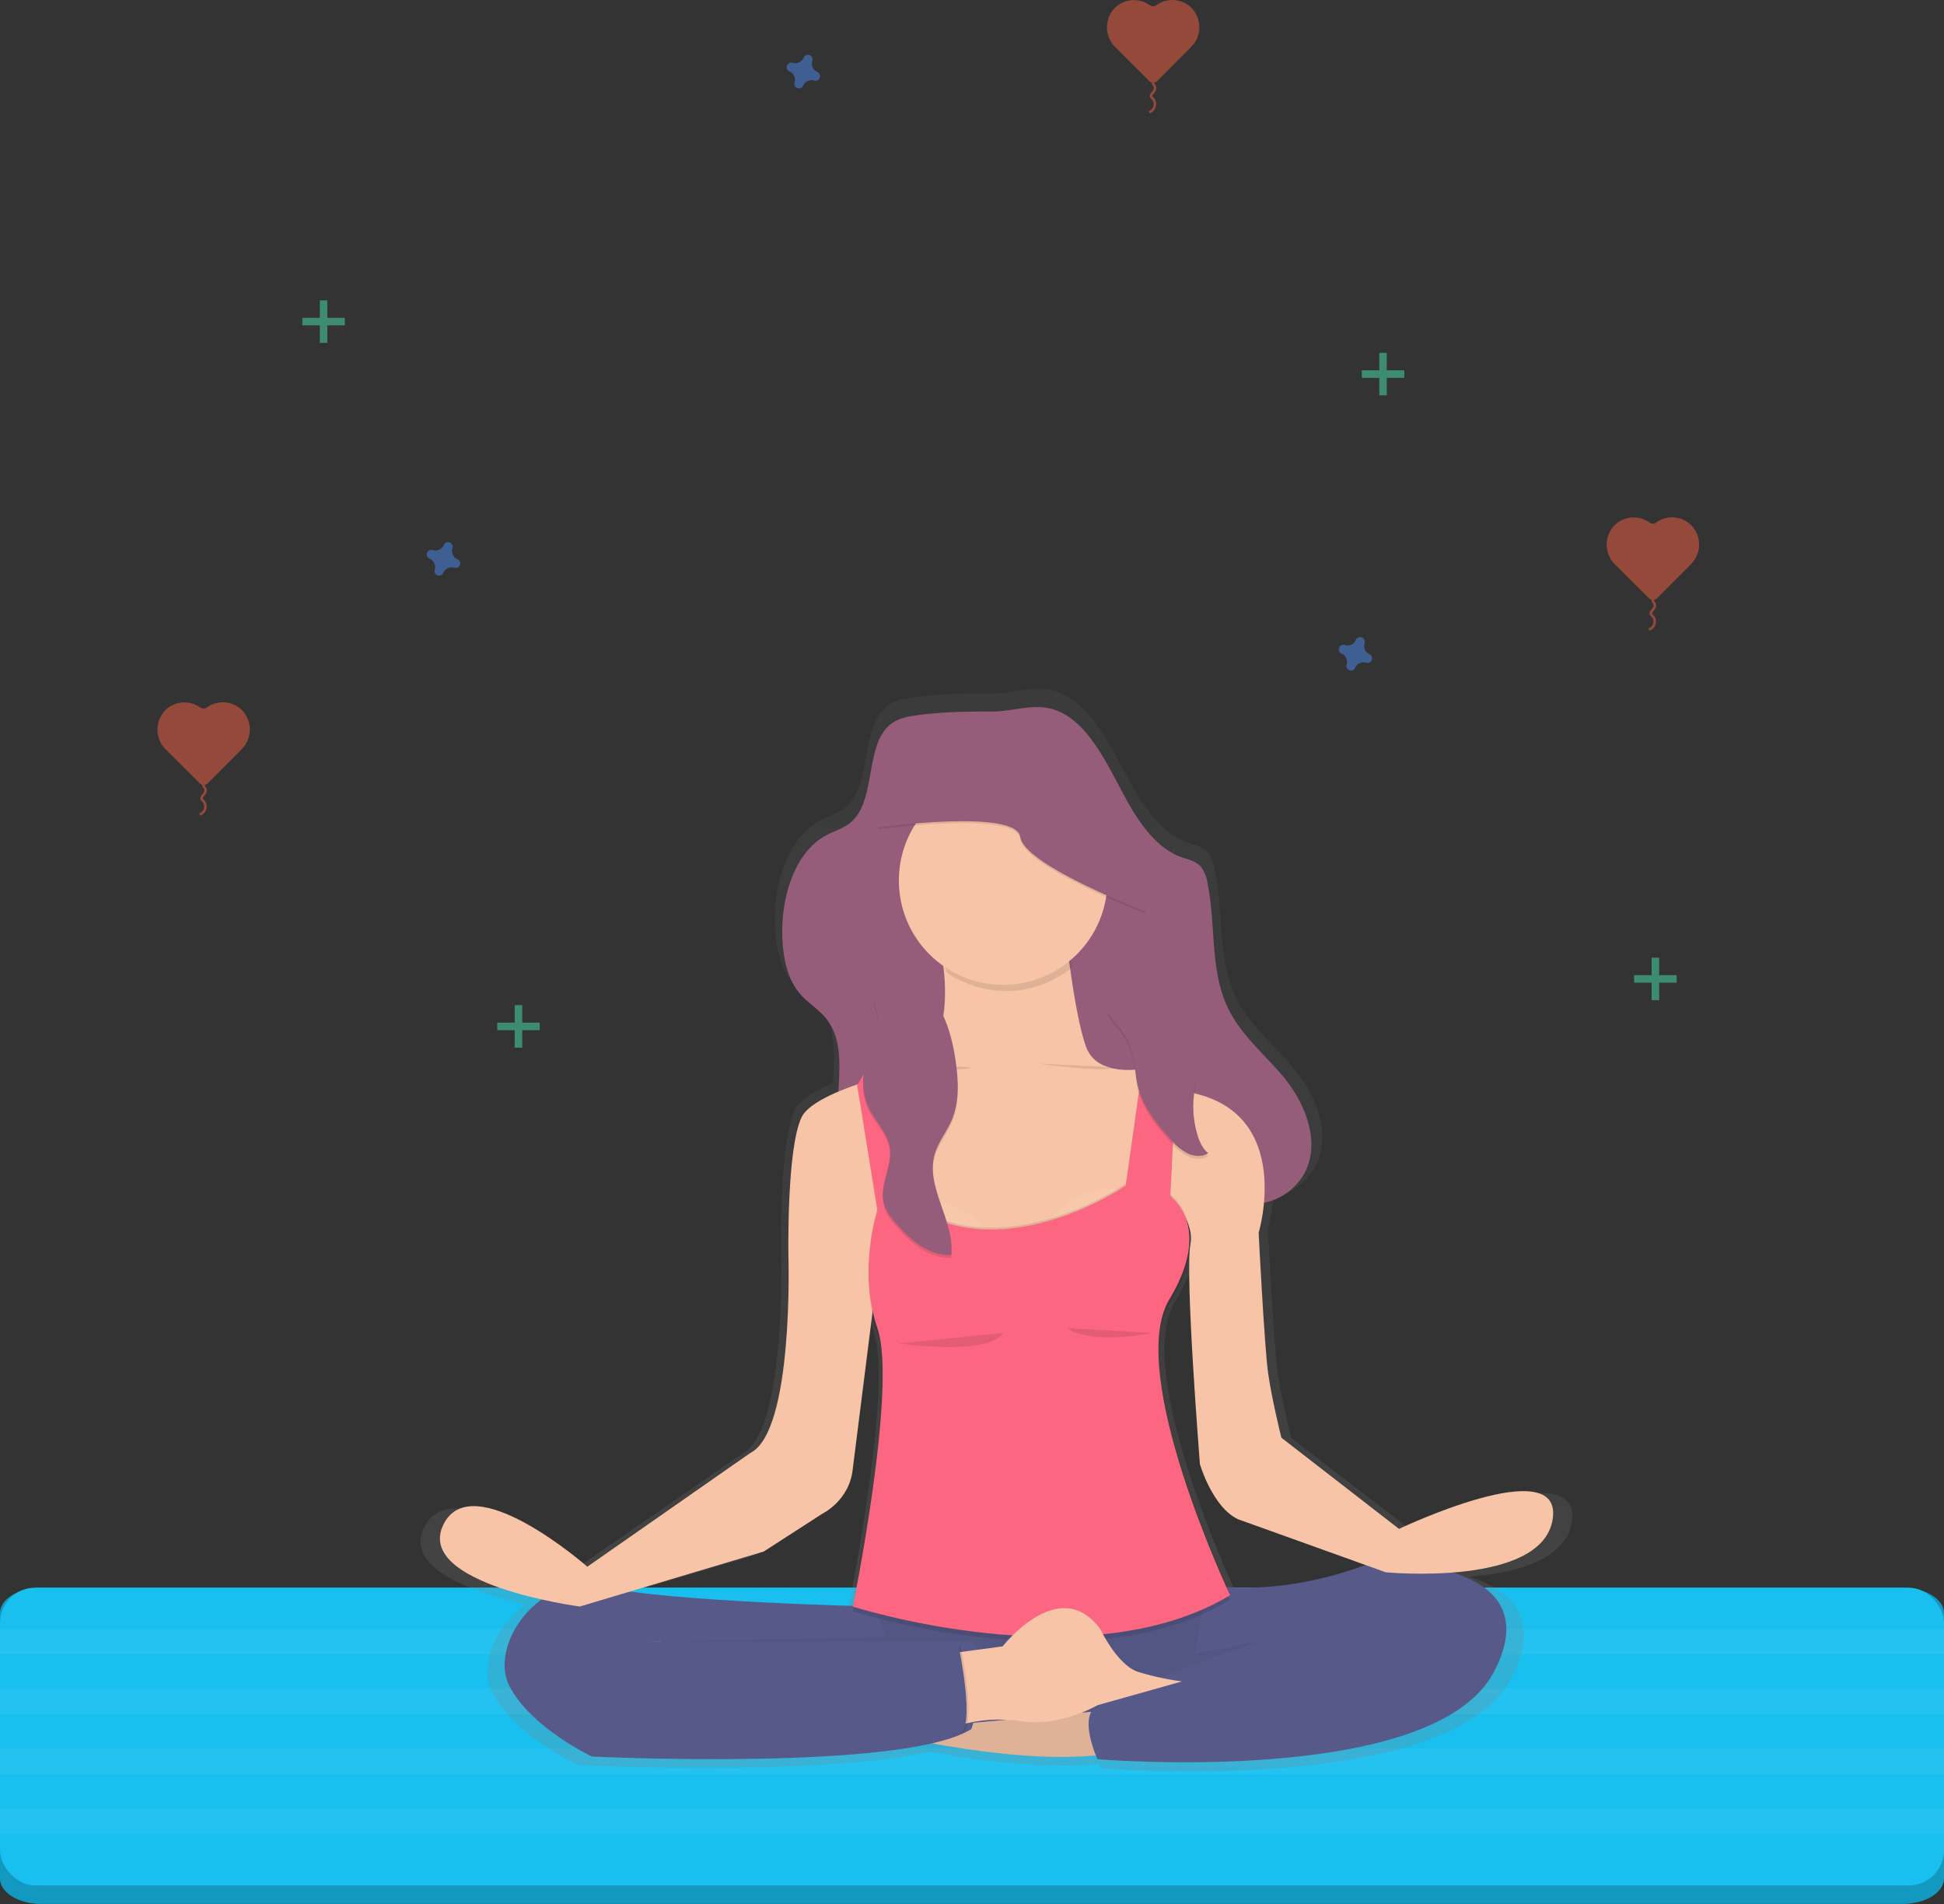
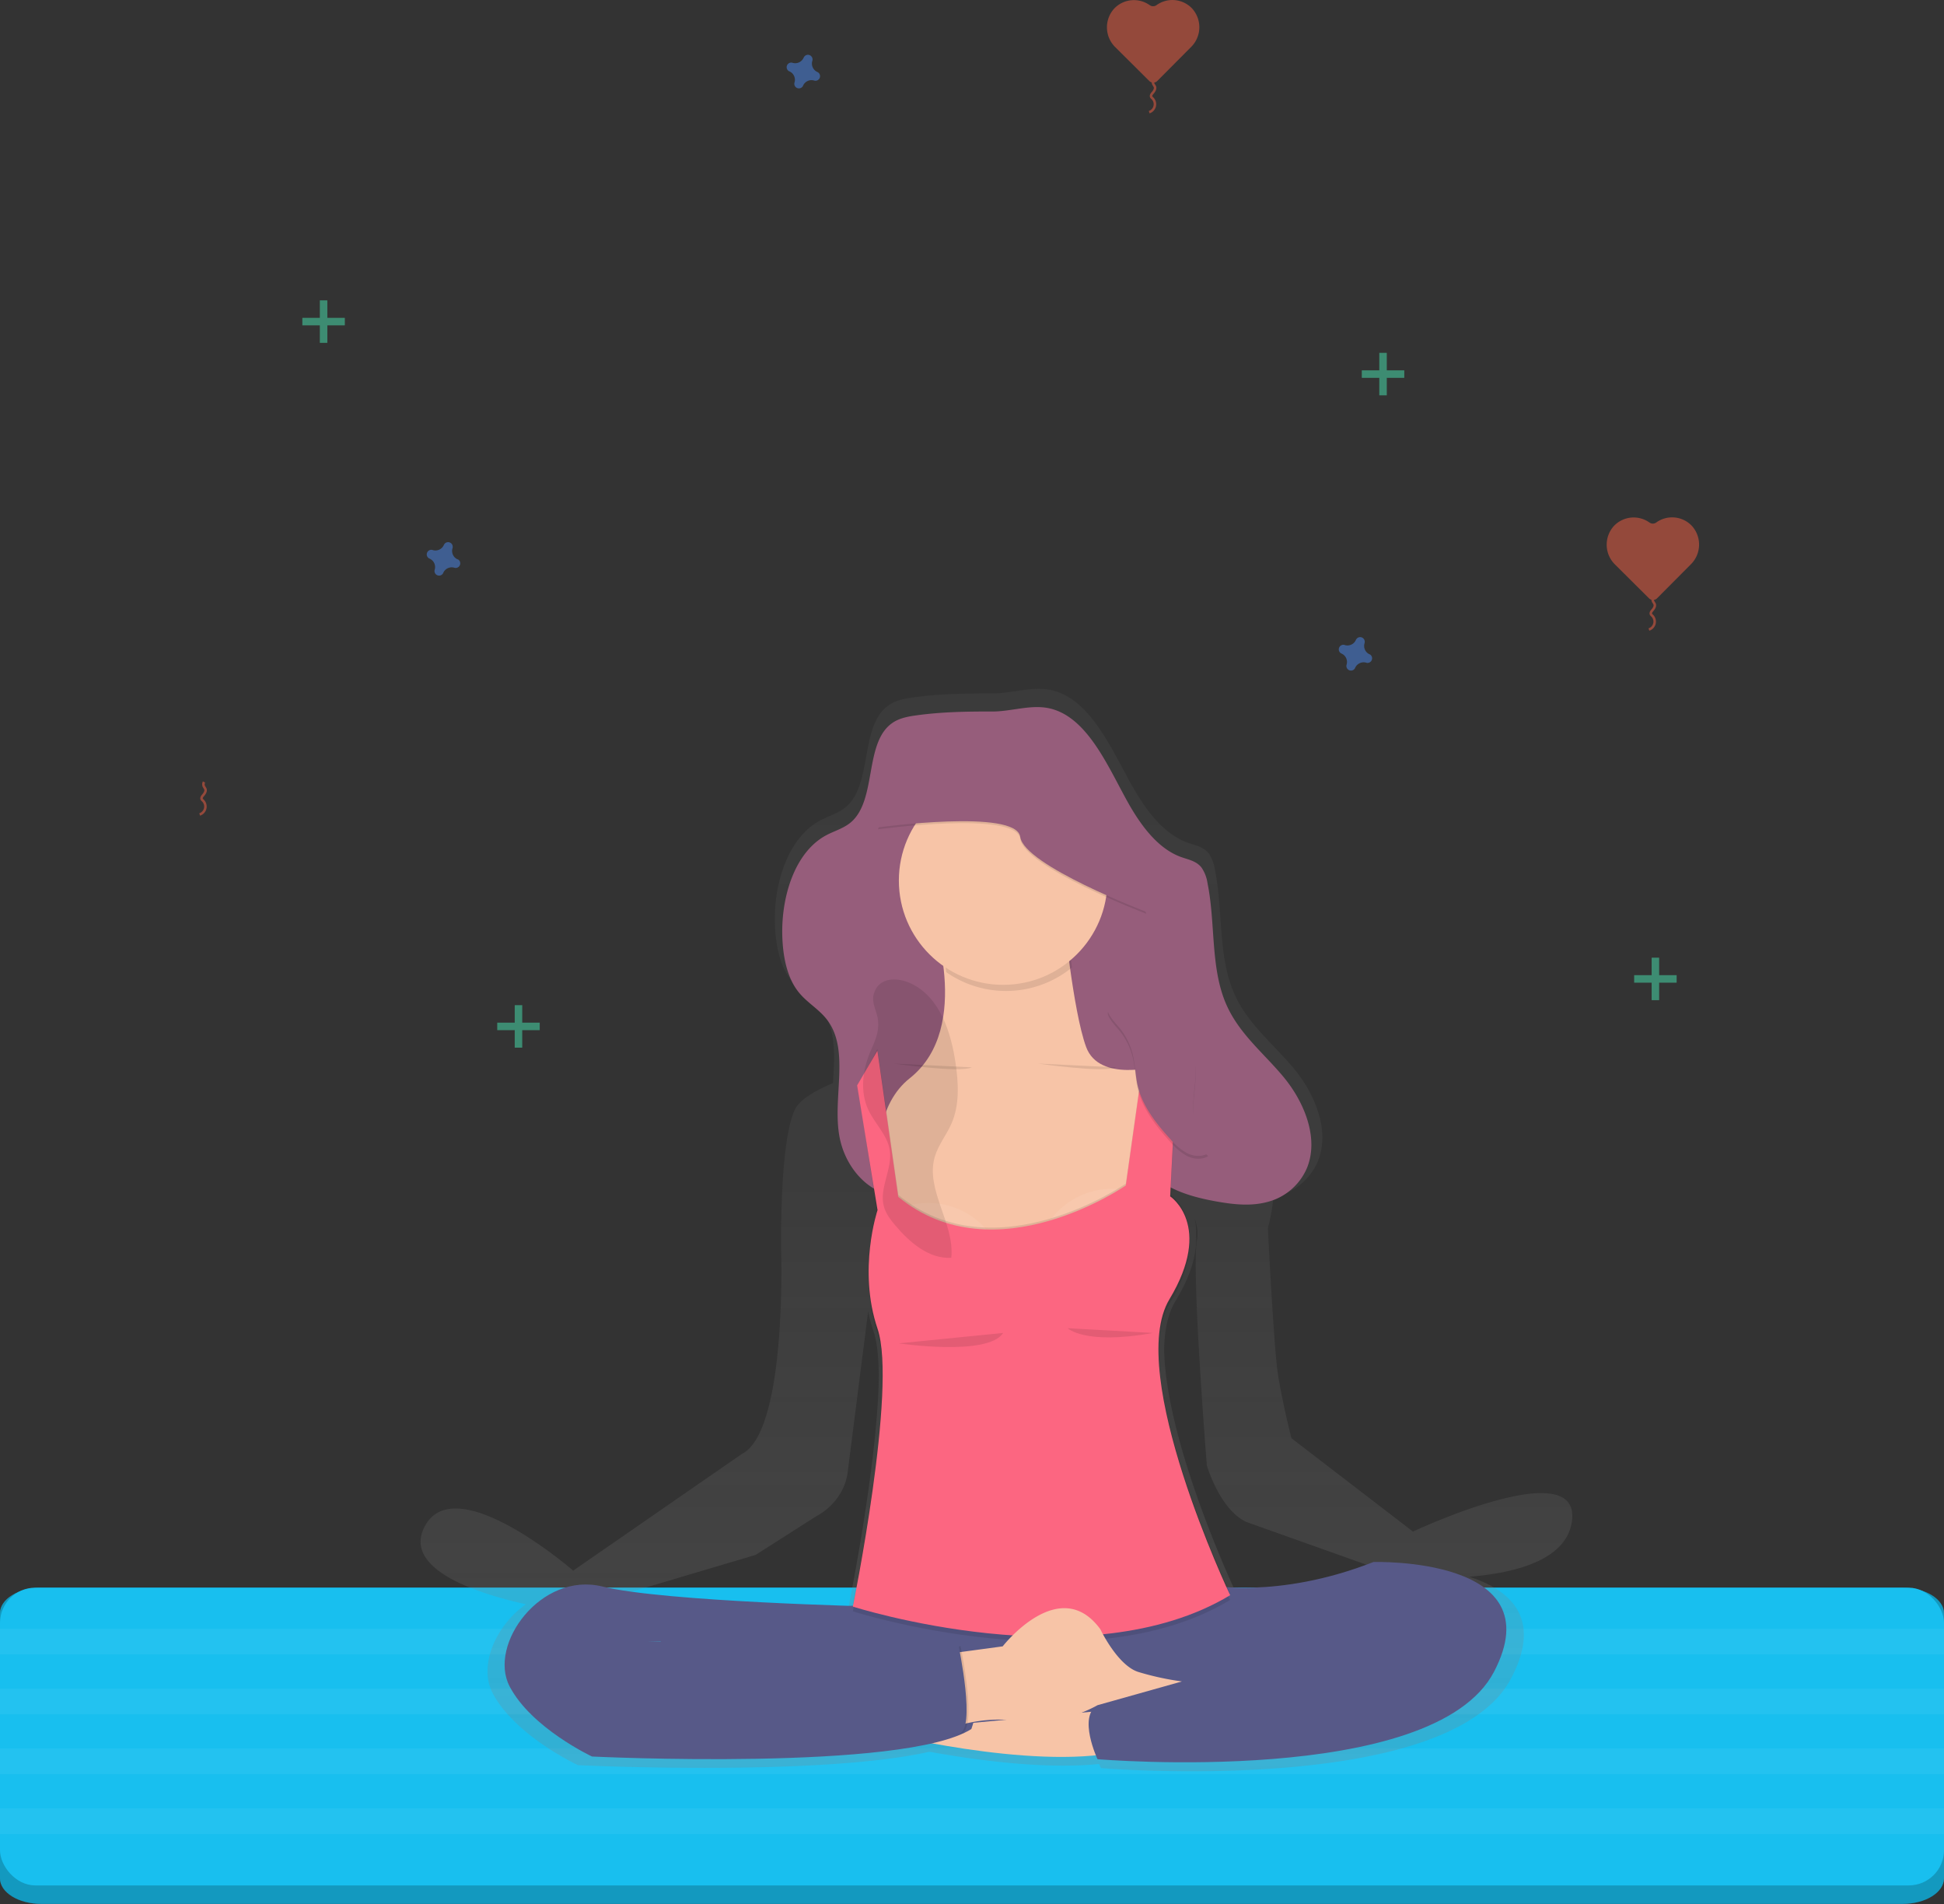
<svg xmlns="http://www.w3.org/2000/svg" width="778" height="761.81">
  <rect width="100%" height="100%" fill="#333333" stroke="none" />
  <defs>
    <linearGradient id="a" x1="593" x2="593" y1="777.92" y2="344.92" gradientUnits="userSpaceOnUse">
      <stop offset="0" stop-color="#808080" stop-opacity=".25" />
      <stop offset=".54" stop-color="#808080" stop-opacity=".12" />
      <stop offset="1" stop-color="#808080" stop-opacity=".1" />
    </linearGradient>
  </defs>
  <title>Meditation</title>
  <path fill="#18bfef" d="M761.48 635.26h-745c-9.12 0-16.5 4.6-16.5 10.25v106c0 5.67 7.38 10.26 16.5 10.26h745c9.12 0 16.52-4.6 16.52-10.25v-106c0-5.65-7.4-10.24-16.52-10.24z" />
  <path d="M761.48 635.26h-745c-9.12 0-16.5 4.6-16.5 10.25v106c0 5.67 7.38 10.26 16.5 10.26h745c9.12 0 16.52-4.6 16.52-10.25v-106c0-5.65-7.4-10.24-16.52-10.24z" opacity=".2" />
  <rect width="778" height="119.12" y="635.26" fill="#18bfef" rx="14.09" ry="14.09" />
  <path fill="#fff" d="M0 651.7h778v10.26H0zM0 675.65h778v10.27H0zM0 699.6h778v10.28H0zM0 723.57h778v10.27H0z" opacity=".05" />
  <g opacity=".5">
    <path fill="#f55f44" d="M660.14 209.08a10.9 10.9 0 0 0-14.2 1.32 11.13 11.13 0 0 0 .43 15.5l13.58 13.5a2.27 2.27 0 0 0 3.2 0l13.5-13.57a11.13 11.13 0 0 0 .37-15.5 10.88 10.88 0 0 0-14.2-1.26 2.3 2.3 0 0 1-2.68 0z" />
    <path fill="none" stroke="#f55f44" stroke-miterlimit="10" d="M661.65 238.88a2 2 0 0 0 0 1.9 9.77 9.77 0 0 1 .53.87c.35.87-.26 1.82-.88 2.53-.4.45-.82 1.05-.57 1.6a2.07 2.07 0 0 0 .46.52 3.34 3.34 0 0 1-1.28 5.58" />
  </g>
  <g opacity=".5">
-     <path fill="#f55f44" d="M80.14 283.08a10.9 10.9 0 0 0-14.2 1.32 11.13 11.13 0 0 0 .43 15.5l13.58 13.5a2.27 2.27 0 0 0 3.2 0l13.5-13.57a11.13 11.13 0 0 0 .37-15.5 10.88 10.88 0 0 0-14.2-1.26 2.3 2.3 0 0 1-2.68 0z" />
    <path fill="none" stroke="#f55f44" stroke-miterlimit="10" d="M81.65 312.88a2 2 0 0 0 0 1.9 9.77 9.77 0 0 1 .53.87c.35.87-.26 1.82-.88 2.53-.4.45-.82 1.05-.57 1.6a2.07 2.07 0 0 0 .46.52 3.34 3.34 0 0 1-1.28 5.58" />
  </g>
  <g opacity=".5">
    <path fill="#f55f44" d="M460.14 2.08a10.9 10.9 0 0 0-14.2 1.32 11.13 11.13 0 0 0 .43 15.5l13.58 13.5a2.27 2.27 0 0 0 3.2 0l13.5-13.57a11.13 11.13 0 0 0 .37-15.5 10.88 10.88 0 0 0-14.2-1.26 2.3 2.3 0 0 1-2.68 0z" />
    <path fill="none" stroke="#f55f44" stroke-miterlimit="10" d="M461.65 31.88a2 2 0 0 0 0 1.9 9.77 9.77 0 0 1 .53.87c.35.87-.26 1.82-.88 2.53-.4.45-.82 1-.57 1.6a2.07 2.07 0 0 0 .46.52 3.34 3.34 0 0 1-1.28 5.58" />
  </g>
  <g fill="#47e6b1" opacity=".5">
    <path d="M552 141.18h3v17h-3zM562 148.18v3h-17v-3z" />
  </g>
  <g fill="#47e6b1" opacity=".5">
    <path d="M206 402.18h3v17h-3zM216 409.18v3h-17v-3z" />
  </g>
  <g fill="#47e6b1" opacity=".5">
    <path d="M128 120.18h3v17h-3zM138 127.18v3h-17v-3z" />
  </g>
  <g fill="#47e6b1" opacity=".5">
    <path d="M661 383.18h3v17h-3zM671 390.18v3h-17v-3z" />
  </g>
  <path fill="#4d8af0" d="M548.1 261.8a3.68 3.68 0 0 1-2-4.45 1.2 1.2 0 0 0 .07-.4 1.84 1.84 0 0 0-3.35-1.22 2.08 2.08 0 0 0-.2.36 3.68 3.68 0 0 1-4.44 2 1.86 1.86 0 0 0-.4-.1 1.84 1.84 0 0 0-1.23 3.32 1.82 1.82 0 0 0 .36.2 3.67 3.67 0 0 1 2 4.44 2 2 0 0 0-.07.4 1.84 1.84 0 0 0 3.3 1.23 1.58 1.58 0 0 0 .2-.37 3.7 3.7 0 0 1 4.46-2.05 1.77 1.77 0 0 0 .4.08 1.84 1.84 0 0 0 1.2-3.3 1.58 1.58 0 0 0-.3-.17zM183.1 223.8a3.68 3.68 0 0 1-2-4.45 1.2 1.2 0 0 0 .07-.4 1.84 1.84 0 0 0-3.35-1.22 2.08 2.08 0 0 0-.2.36 3.68 3.68 0 0 1-4.44 2 1.86 1.86 0 0 0-.4-.1 1.84 1.84 0 0 0-1.23 3.32 1.82 1.82 0 0 0 .36.2 3.67 3.67 0 0 1 2.06 4.44 2 2 0 0 0-.08.4 1.84 1.84 0 0 0 3.3 1.23 1.58 1.58 0 0 0 .2-.37 3.7 3.7 0 0 1 4.46-2.05 1.77 1.77 0 0 0 .4.08 1.84 1.84 0 0 0 1.22-3.3 1.58 1.58 0 0 0-.37-.17zM327.1 28.8a3.68 3.68 0 0 1-2-4.45 1.2 1.2 0 0 0 .07-.4 1.84 1.84 0 0 0-3.35-1.22 2.08 2.08 0 0 0-.2.36 3.68 3.68 0 0 1-4.44 2.04 1.86 1.86 0 0 0-.4-.08 1.84 1.84 0 0 0-1.23 3.3 1.82 1.82 0 0 0 .36.2 3.67 3.67 0 0 1 2.06 4.45 2 2 0 0 0-.08.42 1.84 1.84 0 0 0 3.3 1.22 1.58 1.58 0 0 0 .2-.36 3.7 3.7 0 0 1 4.46-2.05 1.77 1.77 0 0 0 .4.08 1.84 1.84 0 0 0 1.22-3.3 1.58 1.58 0 0 0-.37-.2z" opacity=".5" />
  <path fill="url(#a)" d="M759.66 682.08L711 644.7s-3.92-15.55-5.5-26.45-3.92-57.6-3.92-57.6a67.73 67.73 0 0 0 2.2-12.36c.5-.1 1-.23 1.46-.36a24.25 24.25 0 0 0 16.4-14.13c5-12.43-1.47-27.13-9.65-37s-18.5-17.77-23.87-30c-6.64-15.04-4.37-33.25-7.76-49.73a15.05 15.05 0 0 0-2.5-6.43c-2.1-2.6-5.4-3.17-8.33-4.2-9.28-3.3-16.24-12.32-21.67-21.73-8.8-15.24-17.9-38.44-36-39.76-6.73-.5-13.75 1.78-20.56 1.76-10.54 0-21 .13-31.45 1.58-3.74.5-7.6 1.2-10.73 3.67-10.7 8.48-5.86 30.87-16.18 40-3.07 2.7-7 3.68-10.47 5.54-13.08 7-18.9 25.66-18.12 42.45.37 7.88 2 16.07 6.65 21.82 3.7 4.6 8.93 7.24 12.37 12.1 5.53 7.82 4.78 18.2 4.18 28.77-7.4 3.1-13.34 6.66-15.2 10.5C506 526 506.8 570 506.8 570s2.35 72-15.7 81l-67.53 46.7s-47.9-41.64-59.7-17.12c-8.04 16.77 21.36 26.26 40.76 30.58-12.23 8.68-19 24.72-13.27 35.58 9 17.13 34.15 28.8 34.15 28.8s95.95 4.63 140.3-5.3h.73c18.83 3.4 45.85 7 67.52 4.83.42 1 .7 1.64.7 1.64s139 11.7 164.12-35.8c12.88-24.35-.56-35.6-16.72-40.77 18.1-1.44 38.7-6.5 41.06-21.9 4.32-28.07-63.6 3.85-63.6 3.85zm-14 14.9c-25.44 9.25-46.08 9.77-57.08 9.08-5.4-11.78-27.92-62.8-28.5-96.94.14-7.62 1.5-14.28 4.54-19.28 6.54-10.77 8.48-19.22 8.26-25.63 0-.46 0-.93 0-1.4a26.17 26.17 0 0 0-.56-5.82 15.34 15.34 0 0 1 .92 8.34c-2.35 12.06 3.93 90.3 3.93 90.3s5.1 17.5 15.7 22.56zm-249.08-5.56L521 675.85s11.4-5.45 12.57-18.68l8.05-63.23a64.44 64.44 0 0 0 2.15 8c1.42 4.15 2 10.23 2.12 17.47-.32 35.3-12.33 93.85-12.33 93.85h.14c0 .17-.05.3-.07.42l-.85.05c-19.75-.6-65.78-2.32-91.54-5.9zM454 728.27v.12h-6z" transform="translate(-194.18 -69.27)" />
  <path fill="#965d7b" d="M451.82 321.8c5.24 9.17 12 18 21 21.16 2.83 1 6 1.57 8 4.12a14.74 14.74 0 0 1 2.43 6.27c3.27 16.06 1.08 33.8 7.5 48.5 5.2 11.9 15.15 19.63 23.06 29.22s14.12 23.93 9.33 36.05a23.53 23.53 0 0 1-15.85 13.78c-6.62 1.8-13.53 1.05-20.25-.14-8.86-1.57-17.88-4-25.26-10-12.77-10.38-18.17-29-24.85-45.57-3.14-7.77-7.3-15.9-14.2-18.67-7.9-3.18-16.8 2.13-21.93 9.92s-7.4 17.58-9.9 27c-2.8 10.64-6.34 21.68-13.7 28.64a23.07 23.07 0 0 1-24.65 4.9c-8.2-3.4-14.68-12.05-16.57-22.08-2.9-15.45 4.06-34-4.5-46.22-3.3-4.73-8.38-7.3-11.94-11.8-4.45-5.6-6.07-13.6-6.42-21.26-.75-16.38 4.86-34.63 17.5-41.4 3.4-1.82 7.16-2.77 10.13-5.4 10-8.9 5.28-30.73 15.63-39 3-2.42 6.76-3.1 10.38-3.6 10.14-1.4 20.2-1.56 30.4-1.53 6.6 0 13.38-2.2 19.88-1.7 17.5 1.3 26.3 23.92 34.78 38.8z" />
  <path fill="#575988" d="M264.1 652.85l3.83 45.37 267.9-1.6-5.12-49.53-90.56-10.55-158.82 9.6-17.22 6.7z" />
-   <path d="M264.1 652.85l3.83 45.37 267.9-1.6-5.12-49.53-90.56-10.55-158.82 9.6-17.22 6.7z" opacity=".05" />
  <path fill="#f7c4a7" d="M440.37 684.55l-89.18 8.35s61.1 15.56 96.76 8z" />
-   <path d="M440.37 684.55l-89.18 8.35s61.1 15.56 96.76 8z" opacity=".1" />
  <path fill="#f7c4a7" d="M372.44 365.02s17.46 45.92-8.35 66.4-4.56 77.8-4.56 77.8l99.43-4.55s9.86-64.5 4.55-78.17c0 0-23.53 6.83-28.84-7.6s-9.1-53.88-9.1-53.88z" />
  <path fill="#575988" d="M349.67 642.8s-83.87-1.9-108.53-8-45.92 23.2-37.2 39.93 33 28.08 33 28.08 124.87 6.08 151.8-11c0 0 10.26-29.2 0-34.9H258.6l96-1.9zM482.87 634.08s28.1 6.07 66.8-9.1c0 0 72.48-2.28 48.2 44s-158.64 34.9-158.64 34.9-8-17.07 0-21.62 77.42-33.78 99.05-32.26l-60 11.76z" />
  <path d="M429 387.1c-1.44-10.8-2.3-19.6-2.3-19.6H373.6a103.5 103.5 0 0 1 5.08 21.47A41.75 41.75 0 0 0 429 387.1z" opacity=".1" />
  <circle cx="401.47" cy="352.31" r="41.74" fill="#f7c4a7" />
-   <path fill="#f7c4a7" d="M377 424.98s-50.1 9.5-56.17 22-5.3 55.4-5.3 55.4 2.26 70.2-15.2 78.94l-65.27 45.54s-46.3-40.6-57.68-16.7 54.65 32.64 54.65 32.64l73.62-22 23.53-15.18s11-5.3 12.14-18.22l9.87-78.17 39.46-11.4h63.75l8.55-24.37s15.75 12.62 13.47 24.38 3.8 88 3.8 88 4.93 17.07 15.18 22l59.2 21.25s62.6 6.06 66.8-21.26-61.5 3.9-61.5 3.9l-47.08-36.48s-3.8-15.18-5.3-25.8-3.8-56.17-3.8-56.17 14.42-47.83-27.33-56.17l-53.9-16.7z" />
  <path d="M343.4 434.66l7.8 51.42s-8 23.9 0 47.44-9.88 111.2-9.88 111.2 93.74 30 151-4.55c0 0-42.12-88.8-24.3-118.4s.3-41.18.3-41.18l2.75-54.46-12.9-3.8-7.6 53.9s-52.36 36.42-91.07 4.55l-8.35-58.46z" opacity=".1" />
  <path fill="#fff" d="M397.55 495.73a30.75 30.75 0 0 0-39.8-11.2c12.7 9.56 26.73 12.1 39.8 11.2zM419.06 490.08a30.7 30.7 0 0 1 39.76-11.2c-12.68 9.52-26.7 12.06-39.76 11.2z" opacity=".07" />
  <path d="M343.4 434.66l7.8 48.76s-8 23.9 0 47.44-9.88 111.2-9.88 111.2 93.74 30 151-4.56c0 0-42.12-88.8-24.3-118.4s.3-41.18.3-41.18l2.75-54.46-12.9-3.8-7.6 53.9S398.22 510 359.5 478.1l-8.35-58.43z" opacity=".1" />
  <path fill="#fc6681" d="M343.03 434.28l8.16 49.9s-8 23.9 0 47.44-9.88 111.2-9.88 111.2 93.74 30 151-4.56c0 0-42.12-88.8-24.3-118.4s.3-41.18.3-41.18l2.75-54.46-12.9-3.8-7.6 53.9s-52.36 36.43-91.07 4.55l-8.35-58.44z" />
  <path fill="#f7c4a7" d="M381.55 661.4l19.73-2.67s22.77-29.22 39.1-6.83c0 0 6.82 14.42 15.17 17.07a112.12 112.12 0 0 0 17.46 3.8l-33.77 9.5s-14.8 8.72-30.36 6.44a58.87 58.87 0 0 0-27.32 2.3z" />
  <path d="M359.73 537.5s35.67 5.3 41.74-4.17M427.28 531.43s6.83 6.83 34.15 1.9M357.82 425.55s26.2 3.8 31.12 1.52M415.5 425.55s26.2 3.8 31.13 1.52" opacity=".1" />
  <path d="M384.4 658.56s7.2 34 0 35.2-17.46-5.6-17.46-6.36 4.55-22.4 4.55-22.4z" opacity=".1" />
  <path fill="#575988" d="M383.64 658.56s7.2 34 0 35.2-17.46-5.6-17.46-6.36 4.55-22.4 4.55-22.4z" />
  <path d="M348.4 420.57c-3.18 7.4-4.3 16.1-.93 23.4 2.58 5.58 7.63 10.1 8.6 16.15 1.22 7.6-4.42 15.33-2.3 22.74.8 2.83 2.66 5.23 4.56 7.48 5.78 6.83 13.46 13.45 22.38 12.92 1.43-13.78-10.5-27.15-6.6-40.44 1.4-4.76 4.7-8.72 6.67-13.26 3.3-7.53 2.82-16.13 1.63-24.26-1.73-11.8-6.1-26.26-17.8-31.78-5.38-2.54-13-2.73-14.92 4.17-1.05 3.67 1.4 7.13 1.73 10.73.42 4.57-1.22 8.04-3 12.14z" opacity=".1" />
-   <path fill="#965d7b" d="M348.4 419.44c-3.18 7.4-4.3 16.1-.93 23.4 2.58 5.57 7.63 10.1 8.6 16.14 1.22 7.6-4.42 15.33-2.3 22.74.8 2.83 2.66 5.24 4.56 7.5 5.78 6.8 13.46 13.43 22.38 12.9 1.43-13.78-10.5-27.15-6.6-40.44 1.4-4.76 4.7-8.72 6.67-13.26 3.3-7.53 2.82-16.13 1.63-24.26-1.73-11.8-6.1-26.26-17.8-31.78-5.38-2.54-13-2.72-14.92 4.17-1.05 3.68 1.4 7.14 1.73 10.74.42 4.56-1.22 8.03-3 12.14z" />
  <path d="M351.38 331.82s55.4-7.6 56.92 3.8 50.48 30 50.48 30l-12.15-30-22.4-37.2s-41-3-42.87 0-23.54 12.9-23.54 12.9z" opacity=".1" />
  <path fill="#965d7b" d="M351.38 331.06s55.4-7.6 56.92 3.8 50.48 30 50.48 30l-12.15-30-22.4-37.2s-41-3-42.87 0-23.54 12.9-23.54 12.9z" />
  <path d="M447.82 412.15a27 27 0 0 1 5.56 11.13c.92 3.92 1 8 1.83 11.92 1.87 8.35 7.4 15.37 13.16 21.7a23.67 23.67 0 0 0 6.73 5.65c2.63 1.3 6 1.57 8.43 0-2.32-1.9-3.58-4.82-4.4-7.7a39.45 39.45 0 0 1-1.55-12.4c.25-7 2.3-14.4-.6-20.78-1.7-3.7-4.82-6.5-8-9a43.1 43.1 0 0 0-7.15-4.7c-4.72-2.34-10.12-3.37-15.33-3.9-6.78-.68-.85 5.52 1.32 8.08z" opacity=".1" />
  <path fill="#965d7b" d="M447.82 411.02a26.85 26.85 0 0 1 5.56 11.12c.92 3.92 1 8 1.83 11.92 1.87 8.35 7.4 15.37 13.16 21.7a23.67 23.67 0 0 0 6.73 5.65c2.63 1.3 6 1.58 8.43 0-2.32-1.9-3.58-4.8-4.4-7.7a39.45 39.45 0 0 1-1.55-12.4c.25-7 2.3-14.4-.6-20.77-1.7-3.68-4.82-6.48-8-9a42.52 42.52 0 0 0-7.15-4.7c-4.72-2.35-10.12-3.38-15.33-3.9-6.78-.68-.85 5.52 1.32 8.1z" />
</svg>